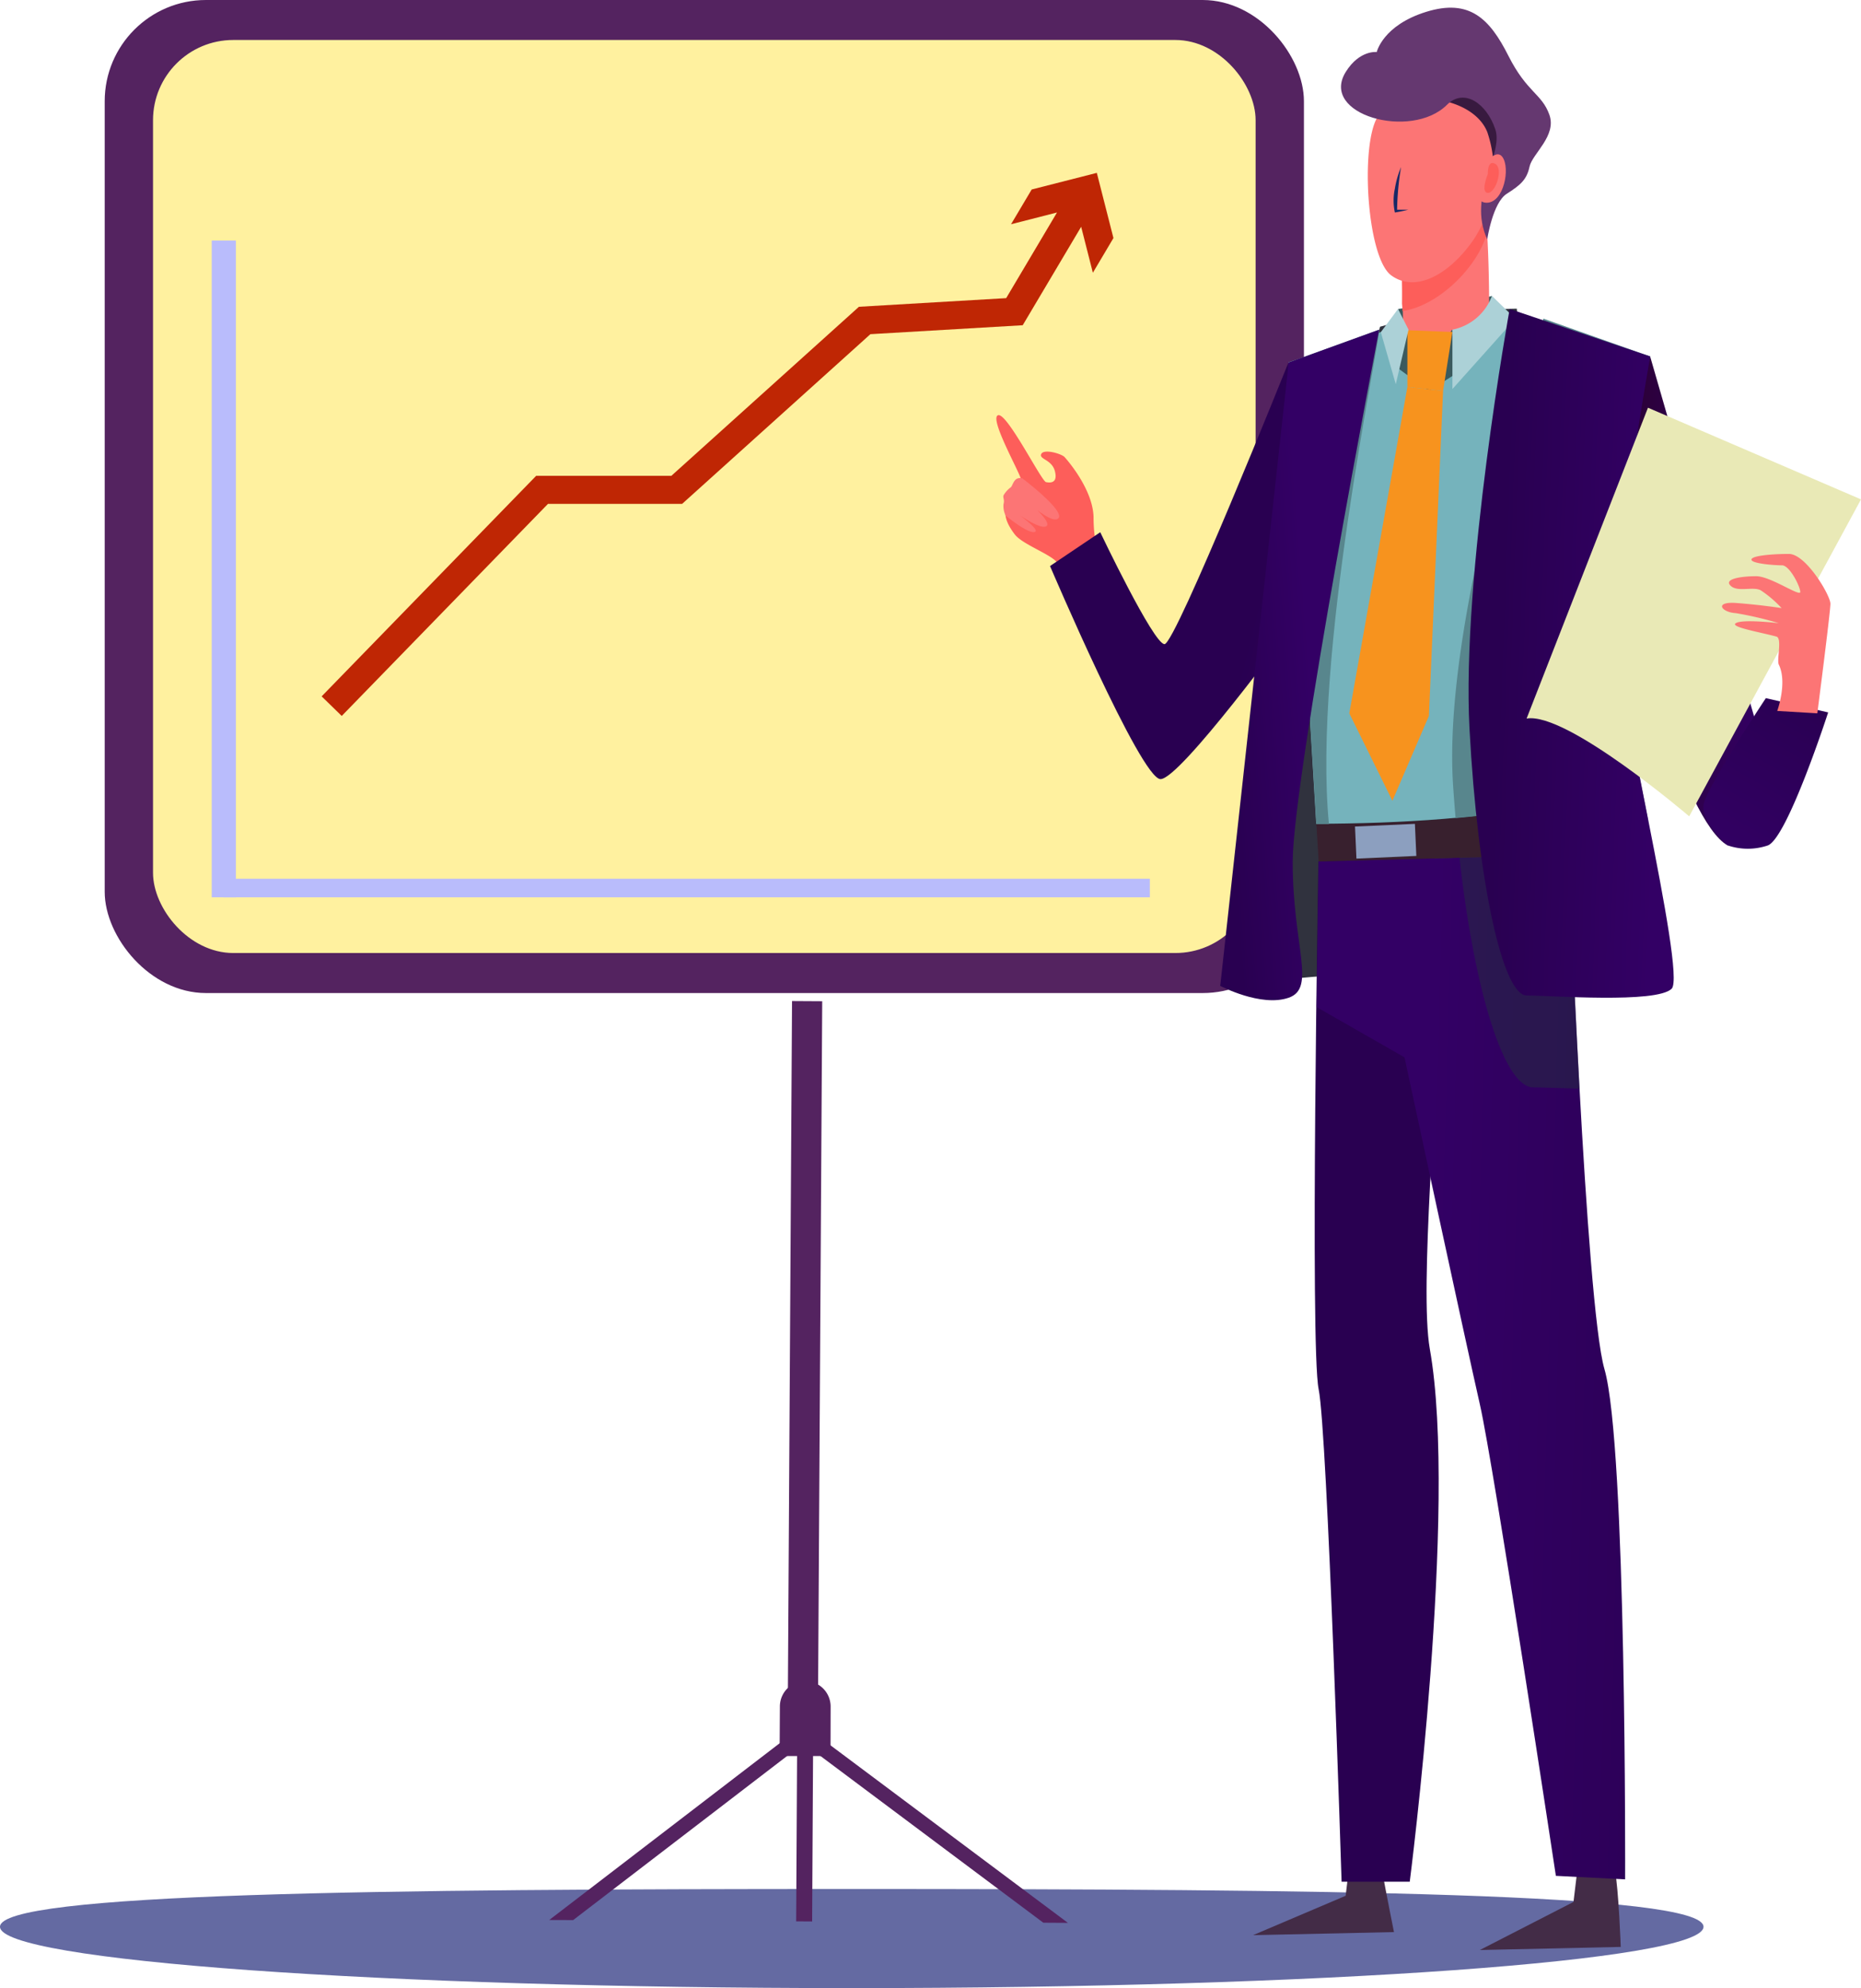
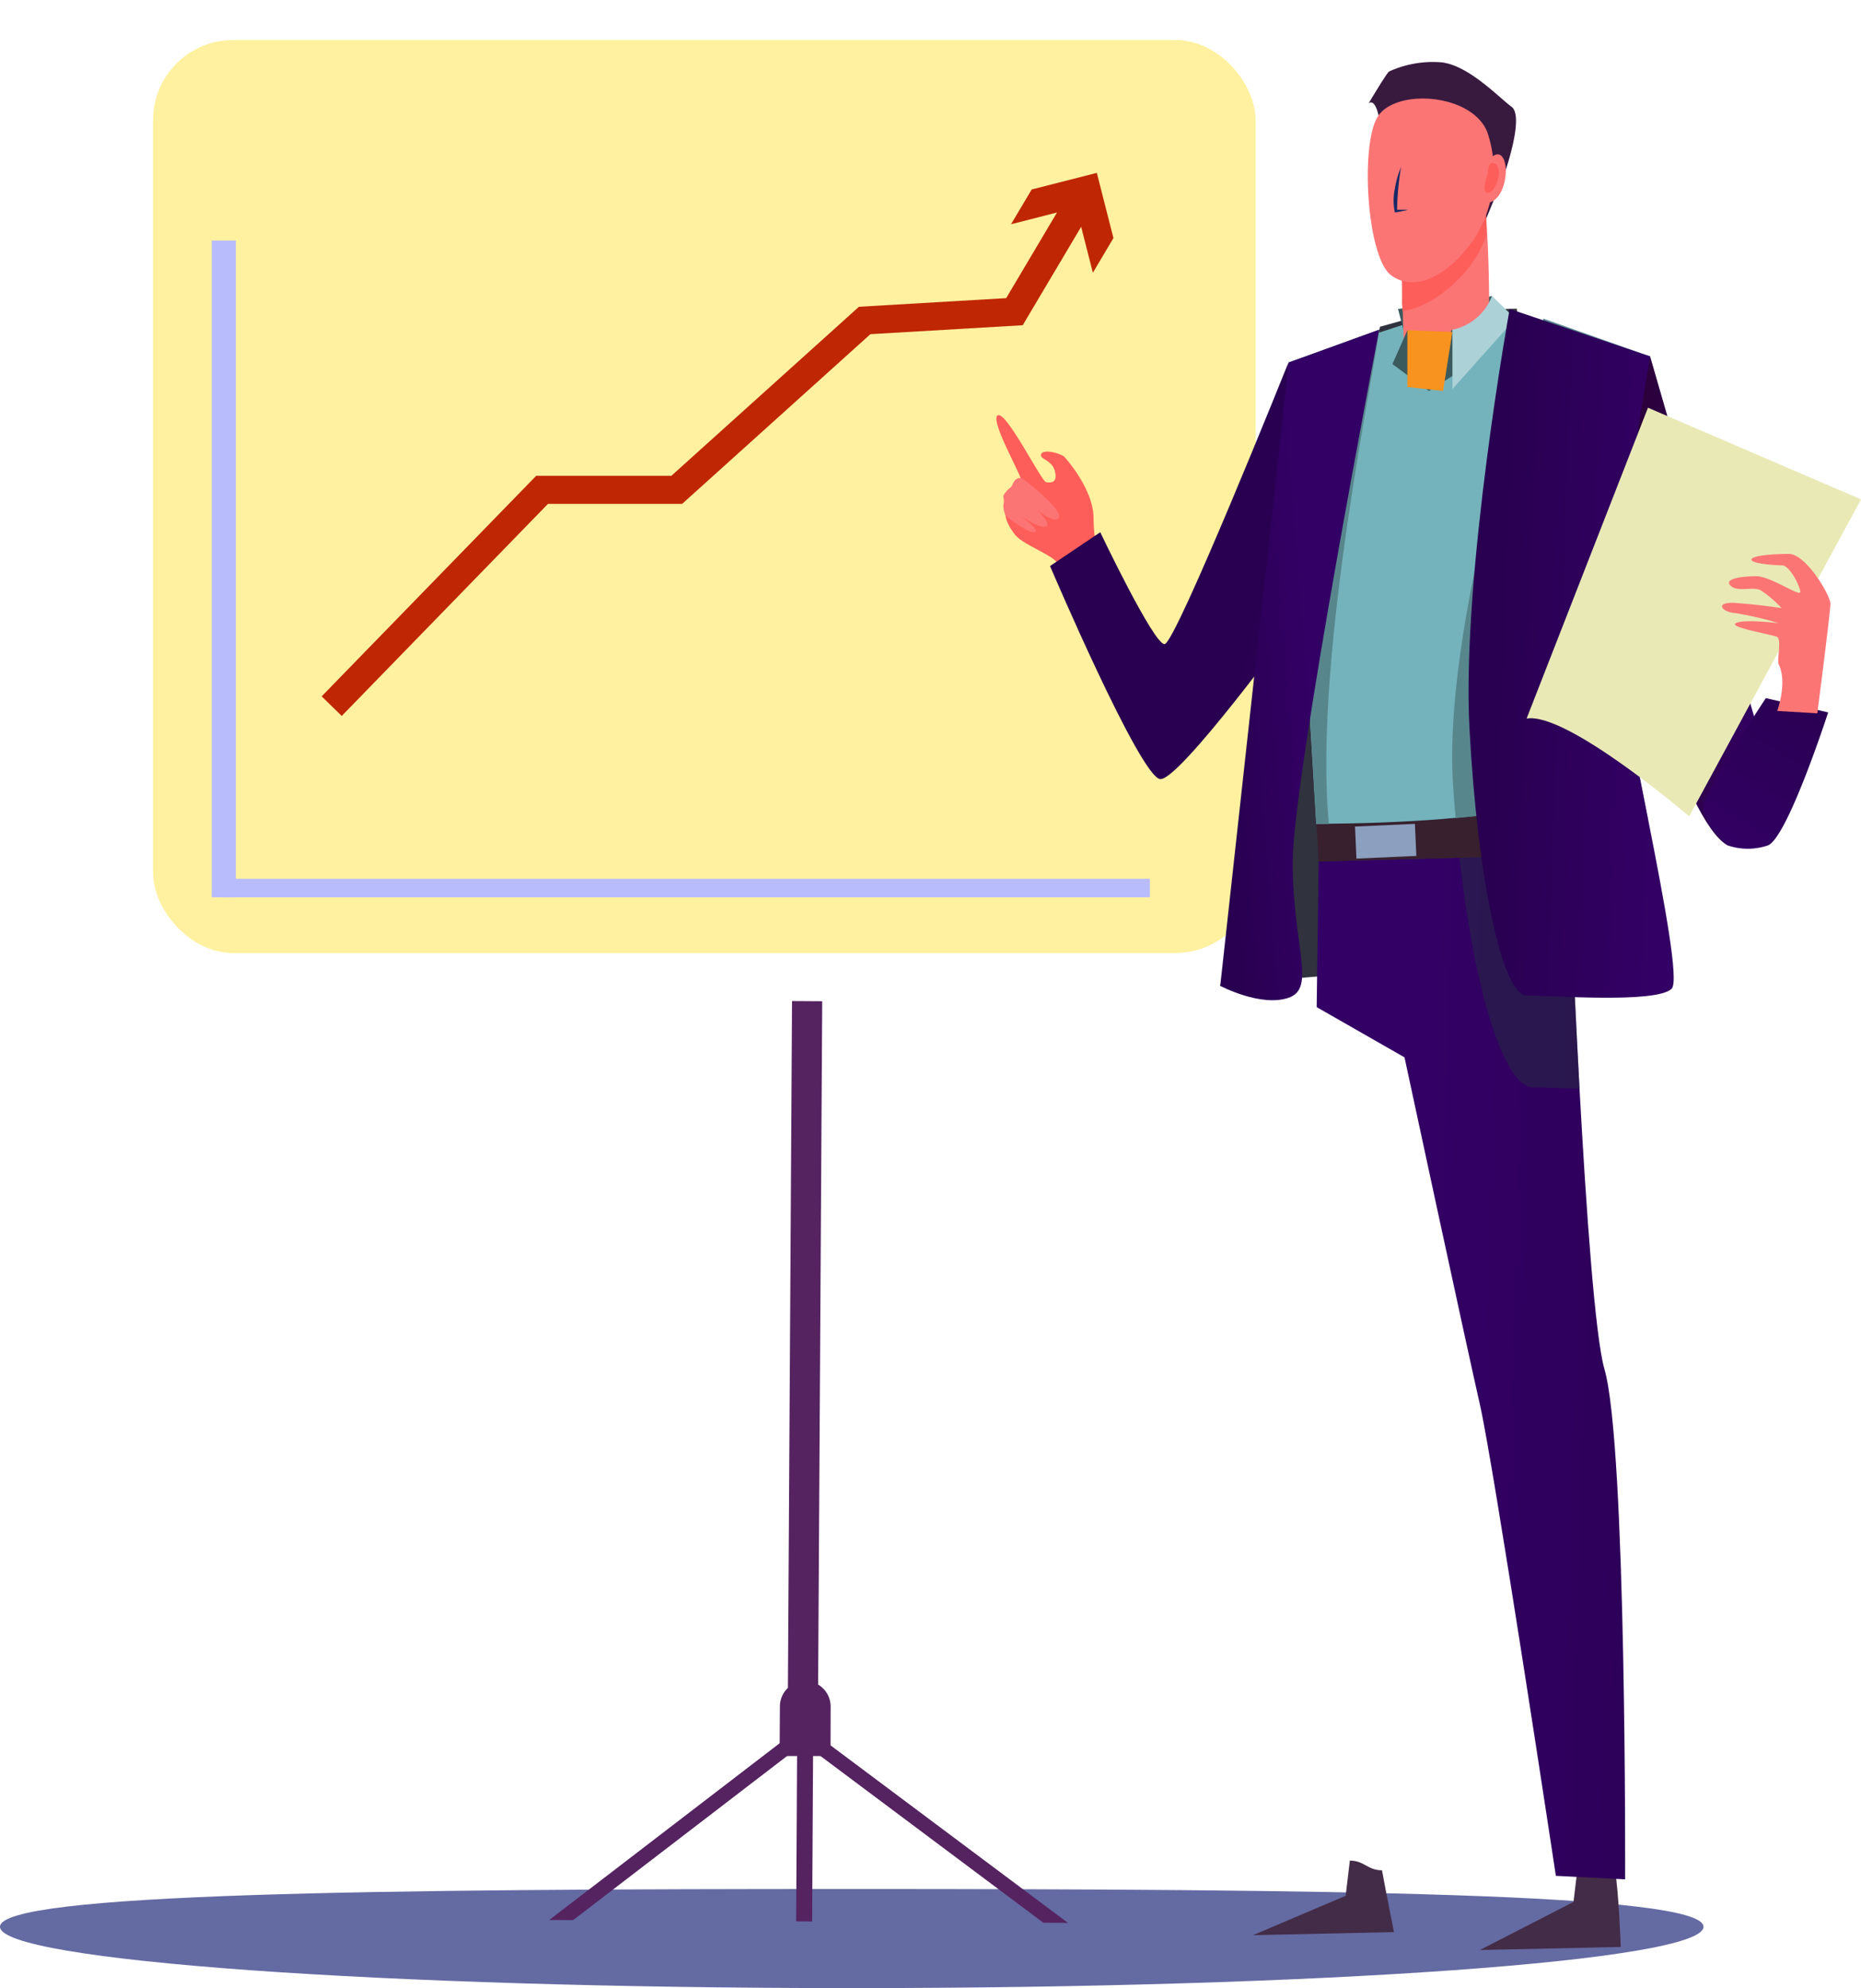
<svg xmlns="http://www.w3.org/2000/svg" xmlns:xlink="http://www.w3.org/1999/xlink" width="359.778" height="384.263" viewBox="0 0 359.778 384.263">
  <defs>
    <linearGradient id="linear-gradient" x1="0.862" y1="0.56" x2="1.535" y2="0.853" gradientUnits="objectBoundingBox">
      <stop offset="0" stop-color="#290051" />
      <stop offset="1" stop-color="#330065" />
    </linearGradient>
    <linearGradient id="linear-gradient-2" x1="1.265" y1="0.499" x2="3.387" y2="0.493" xlink:href="#linear-gradient" />
    <linearGradient id="linear-gradient-3" x1="1.506" y1="0.562" x2="0.339" y2="0.457" xlink:href="#linear-gradient" />
    <linearGradient id="linear-gradient-4" x1="0.032" y1="0.662" x2="0.561" y2="0.484" xlink:href="#linear-gradient" />
    <linearGradient id="linear-gradient-5" y1="0.5" x2="1" y2="0.5" gradientUnits="objectBoundingBox">
      <stop offset="0" stop-color="#29002c" />
      <stop offset="1" stop-color="#330065" />
    </linearGradient>
    <linearGradient id="linear-gradient-6" x1="0.785" y1="-0.169" x2="0.144" y2="1.159" xlink:href="#linear-gradient" />
    <linearGradient id="linear-gradient-7" x1="0.181" y1="0.483" x2="0.945" y2="0.579" xlink:href="#linear-gradient" />
  </defs>
  <g id="Group_84" data-name="Group 84" transform="translate(-760.604 -3595.574)">
    <line id="Line_20" data-name="Line 20" transform="translate(1040.423 3716.737)" fill="none" stroke="#707070" stroke-linecap="round" stroke-miterlimit="20" stroke-width="10" />
    <path id="Path_554" data-name="Path 554" d="M1104.112,2068.571c0,6.553-73.726,11.854-164.666,11.854s-164.666-5.3-164.666-11.854,73.785-7.3,164.705-7.3S1104.112,2062.027,1104.112,2068.571Z" transform="translate(-14.176 1899.413)" fill="#646aa2" />
-     <rect id="Rectangle_16" data-name="Rectangle 16" width="231.839" height="191.937" rx="19.57" transform="translate(780.847 3595.574)" fill="#542360" />
    <rect id="Rectangle_17" data-name="Rectangle 17" width="213.16" height="176.472" rx="15.51" transform="translate(790.186 3603.302)" fill="#fff19f" />
    <rect id="Rectangle_18" data-name="Rectangle 18" width="4.67" height="126.939" transform="translate(801.536 3642.068)" fill="#b9bcfc" />
    <rect id="Rectangle_19" data-name="Rectangle 19" width="179.025" height="3.582" transform="translate(803.875 3765.425)" fill="#b9bcfc" />
    <path id="Path_555" data-name="Path 555" d="M1266.924,1658.92l-2.262-8.883-11.3,19.029-29.446,1.728-36.4,32.8h-25.932l-39.873,40.989-3.883-3.786,41.465-42.62h26.135l36.271-32.679,28.465-1.67,9.825-16.553-8.883,2.272,3.99-6.718,12.592-3.214,3.214,12.6Z" transform="translate(-295.042 1989.371)" fill="#bf2604" />
    <rect id="Rectangle_20" data-name="Rectangle 20" width="5.835" height="143.909" transform="matrix(1, 0.006, -0.006, 1, 913.724, 3789.059)" fill="#542360" />
    <path id="Path_556" data-name="Path 556" d="M1167.771,1986.386l43.3-33.2-.185,33.446,3.087.019.184-33.048,44.514,33.291,4.757.029-48.542-36.29-1.01,1-2.8-.01v.272l-1.32-1.272-46.611,35.747Z" transform="translate(-296.364 1980.306)" fill="#542360" />
    <path id="Path_557" data-name="Path 557" d="M939.864,2034.365H930.02l.058-9.641a4.912,4.912,0,0,1,4.951-4.854h0a4.922,4.922,0,0,1,4.854,4.942Z" transform="translate(-18.7 1900.619)" fill="#542360" />
    <path id="Path_558" data-name="Path 558" d="M1096.7,2072.343l-27.242.6,18.106-9.291.621-5.155c2.757,0,4.563-1.369,7.349-1.369C1096.323,2061.489,1096.7,2072.343,1096.7,2072.343Z" transform="translate(-22.765 1899.533)" fill="#432c47" />
    <path id="Path_559" data-name="Path 559" d="M1051.542,2069.435l-27.242.592,17.9-7.612.815-6.8c2.767,0,3.427,1.874,6.214,1.874C1050.018,2061.814,1051.542,2069.435,1051.542,2069.435Z" transform="translate(-21.449 1899.577)" fill="#432c47" />
    <path id="Path_560" data-name="Path 560" d="M1017.76,1877.55s74.241-8.641,87.27.544l-23.524-77.989-6.417-53.455-15.155.34-11.281,3.155Z" transform="translate(-21.258 1908.583)" fill="#30323e" />
    <path id="Path_561" data-name="Path 561" d="M995.257,1801.17a29.552,29.552,0,0,1-3.281-13.65c-.175-5.65-5.582-11.543-5.582-11.543-.563-.66-4-1.67-4.524-.631s2.039,1.039,2.631,3.33-.825,2.3-1.718,2.116-7.534-13.466-9.262-12.932,3.786,10.33,4.379,12.223-1.728,2.262-2.272,3.359.117,1.291-.466,2.466,0,2.913,1.573,4.98,7.563,4.01,8.417,5.767c.233.485,1.7,4.2,3.883,9.262,2.126-1.408,4.32-2.748,6.553-4.039C995.5,1801.636,995.335,1801.383,995.257,1801.17Z" transform="translate(-19.959 1907.965)" fill="#fd5e5a" />
    <path id="Path_562" data-name="Path 562" d="M978.259,1780.438s8.534,6.447,6.9,7.767-8.495-5.582-8.495-5.582,7.6,5.99,6.262,7.029-7.912-4.019-7.912-4.019,6.922,4.611,5.679,5.136-5.679-3.146-5.679-3.146a4.224,4.224,0,0,1-.408-2.214c.243-.825-.146-1.175,0-1.689a5.27,5.27,0,0,1,1.417-1.573C976.444,1781.807,976.59,1780.011,978.259,1780.438Z" transform="translate(-19.999 1907.6)" fill="#fc7575" />
    <path id="Path_563" data-name="Path 563" d="M993.579,1790.176l-9.708,6.534s17.553,41.184,21.359,41.184,25.135-29.125,25.135-29.125l-.408-51.378s-21.825,54.416-23.951,54.416S993.579,1790.176,993.579,1790.176Z" transform="translate(-20.27 1908.27)" fill="url(#linear-gradient)" />
-     <path id="Path_564" data-name="Path 564" d="M1041.774,2053.688h13.174s9.34-72.241,3.883-102.959c-2.078-11.854,1.65-50.484,1.68-67.892.058-27.65-2.583-33.378-2.583-33.378l-20.64,7.039s-1.641,93.891.049,102S1041.774,2053.688,1041.774,2053.688Z" transform="translate(-21.806 1905.586)" fill="url(#linear-gradient-2)" />
    <path id="Path_565" data-name="Path 565" d="M1085.668,1855.37s3.3,86.891,6.932,99.406c4.291,14.805,4,98.629,4,98.629l-13.388-.679s-12-79.338-14.7-91.153-14.563-67.047-14.563-67.047l-16.98-9.708.388-28.155Z" transform="translate(-21.818 1905.414)" fill="url(#linear-gradient-3)" />
    <path id="Path_566" data-name="Path 566" d="M1079.652,1900.33c1.845,0,4.612.117,8.961.252-1.223-22.97-2.116-45.213-2.116-45.213l-21.1.563C1068.342,1882.127,1074.1,1900.33,1079.652,1900.33Z" transform="translate(-22.647 1905.414)" fill="#262943" opacity="0.57" />
    <path id="Path_567" data-name="Path 567" d="M1037.347,1856.358l48.319-1.3s.175-4.34.68-10.437c-16.417,3.524-33.281,4.437-49.436,4.5Z" transform="translate(-21.816 1905.727)" fill="#38202e" />
    <rect id="Rectangle_21" data-name="Rectangle 21" width="11.592" height="6.204" transform="translate(1022.56 3755.329) rotate(-2.56)" fill="#8c9fbf" />
    <path id="Path_568" data-name="Path 568" d="M1101.271,1755.941l-25.786-7.3-20.388.66-23.728,7.767,5.349,89.2c16.155-.058,33.009-.971,49.436-4.5.689-8.553,2.019-20.592,4.388-29.058C1094.621,1798.251,1101.271,1755.941,1101.271,1755.941Z" transform="translate(-21.655 1908.525)" fill="#75b3bc" />
    <path id="Path_569" data-name="Path 569" d="M1031.4,1757.18l5.349,89.2h2.427c-3.184-32.562,9.708-91.959,9.708-95.542Z" transform="translate(-21.656 1908.461)" fill="#58868d" />
    <path id="Path_570" data-name="Path 570" d="M1081.6,1748.64c-2.524,7.2-19.553,59.028-17.475,90.182.146,2.155.3,4.272.485,6.349a189.621,189.621,0,0,0,22.533-3.349c.689-8.553,2.019-20.592,4.388-29.058,4.048-14.563,10.679-56.824,10.679-56.824Z" transform="translate(-22.604 1908.525)" fill="#58868d" />
    <path id="Path_571" data-name="Path 571" d="M1102.294,1848.015c-.971-5.058-2.029-10.213-2.971-15.087-3.194-2.913-7.058-5.718-9.864-5.718a61.243,61.243,0,0,0-10.679.971Z" transform="translate(-23.037 1906.235)" fill="#262943" opacity="0.57" />
    <path id="Path_572" data-name="Path 572" d="M1048.5,1750.83s-16.728,86.668-16.728,102.91,4.6,24.339-.767,26.213-13.242-2.291-13.242-2.291L1031,1757.17Z" transform="translate(-21.258 1908.461)" fill="url(#linear-gradient-4)" />
    <path id="Path_573" data-name="Path 573" d="M1055.539,1755.809l-2.369-9.175s18.106-2.175,18.106-2.524l3.476,4.563Z" transform="translate(-22.29 1908.657)" fill="#3b5a5e" />
    <path id="Path_574" data-name="Path 574" d="M1103.16,1756.16s-9.146,34.524-6.524,42.242,12.971,47.572,21.524,52.28l6.971-18.446Z" transform="translate(-23.543 1908.306)" fill="url(#linear-gradient-5)" />
    <path id="Path_575" data-name="Path 575" d="M1067.008,1734.617c.485-.311,6.5-15.281,6.5-15.281s4.019-11.242,1.427-13.145-8.738-8.5-14.165-8.621a20.385,20.385,0,0,0-9.5,1.806c-.485.31-3.99,6.213-3.99,6.213s1.631-1.942,2.476,5.4S1067.008,1734.617,1067.008,1734.617Z" transform="translate(-22.118 1910.014)" fill="#381a3f" />
    <path id="Path_576" data-name="Path 576" d="M1053.57,1734.653c.641,1.942.359,15.534.874,19s15.951,5.922,16.291-3.689a248.478,248.478,0,0,0-.913-26.864Z" transform="translate(-22.302 1909.269)" fill="#fc7575" />
    <path id="Path_577" data-name="Path 577" d="M1053.57,1734.652h0l5.388-3.883,10.864-7.718h0v.281c0,.447.1,1.349.184,2.583h0a3.8,3.8,0,0,0,.058.8h0c.058.9.126,1.942.194,3.068v1.01h0v.447h0a.886.886,0,0,1,0,.165v.359c-2.019,6.612-9.641,13.8-16.242,14.65a9.448,9.448,0,0,0-.068-1.379C1053.987,1740.642,1053.929,1735.768,1053.57,1734.652Z" transform="translate(-22.302 1909.271)" fill="#fd5e5a" />
    <path id="Path_578" data-name="Path 578" d="M1070.246,1711.286a23.964,23.964,0,0,1-2.641,20.8c-4.728,6.825-11.262,10.349-15.941,6.9s-6.01-25.048-2.631-30.611S1067.217,1703.771,1070.246,1711.286Z" transform="translate(-22.115 1909.802)" fill="#fc7575" />
-     <path id="Path_579" data-name="Path 579" d="M1070.081,1731.506s1.048-7.068,3.767-8.8,3.883-2.767,4.417-5.262,5.3-5.942,3.825-10.039-4.32-4.252-7.922-11.388-7.485-11.087-15.883-8.485-9.563,7.767-9.563,7.767-3.311-.418-5.961,3.8c-5.233,8.3,12.621,13.291,19.533,6.408,3.33-3.34,7.689-.233,9.349,4.728S1066.169,1722.914,1070.081,1731.506Z" transform="translate(-21.959 1910.33)" fill="#653870" />
    <path id="Path_580" data-name="Path 580" d="M1069.316,1719.367s2.961-5.058,4.5-2.912.272,8.738-2.99,8.825S1069.316,1719.367,1069.316,1719.367Z" transform="translate(-22.747 1909.479)" fill="#fc7575" />
    <path id="Path_581" data-name="Path 581" d="M1071.03,1719.786s-.107-2.913,1.476-1.942,0,5.67-1.476,5.582S1071.03,1719.786,1071.03,1719.786Z" transform="translate(-22.792 1909.428)" fill="#fd5e5a" />
    <path id="Path_582" data-name="Path 582" d="M1053.727,1718.45a18.332,18.332,0,0,0-1.194,4.175,10.905,10.905,0,0,0,0,4.621c.359-.068,1.32-.214,2.592-.544h-2.437l.272.2A55.231,55.231,0,0,1,1053.727,1718.45Z" transform="translate(-22.264 1909.405)" fill="#172866" />
    <path id="Path_583" data-name="Path 583" d="M1126.048,1824.19s-11.223,16.941-11.99,20.388,4.621,8.077,4.621,8.077a12.077,12.077,0,0,0,7.767,0c3.8-1.5,11.65-25.708,11.65-25.708Z" transform="translate(-24.063 1906.323)" fill="url(#linear-gradient-6)" />
    <path id="Path_584" data-name="Path 584" d="M1333.943,1670.937l3.825,6.951,4.835-7.058,2.874,7.155-7.369,4.689-7.058-5.184Z" transform="translate(-301.258 1988.461)" fill="#3b5a5e" />
    <path id="Path_585" data-name="Path 585" d="M1064,1750.634v11.475l12.155-13.592-4.514-4.408a10.3,10.3,0,0,1-7.641,6.524Z" transform="translate(-22.606 1908.657)" fill="#acd1d7" />
    <path id="Path_586" data-name="Path 586" d="M1334.03,1670.94l8.7.34-1.8,11.4-6.9-.767Z" transform="translate(-301.344 1988.458)" fill="#f7931e" />
-     <path id="Path_587" data-name="Path 587" d="M1333.693,1682.24l6.9.767-2.738,62.814-7.058,16.4-8.33-16.9Z" transform="translate(-301.007 1988.129)" fill="#f7931e" />
-     <path id="Path_588" data-name="Path 588" d="M1331.633,1681.253l2.466-10.543-2.029-4-3.33,4.485Z" transform="translate(-301.19 1988.581)" fill="#acd1d7" />
    <path id="Path_589" data-name="Path 589" d="M1075.161,1746.71s-9.359,51.659-7.767,81.192,6.417,51.5,11.048,51.5,25.135,1.592,28.038-1.311-11.213-60.057-11.155-71.193,7-51.018,7-51.018Z" transform="translate(-22.699 1908.581)" fill="url(#linear-gradient-7)" />
    <path id="Path_590" data-name="Path 590" d="M1102.235,1766.37l41.184,17.718-33.213,61.261s-23.669-20.252-31.436-18.9Z" transform="translate(-23.036 1908.008)" fill="#e9e9b6" />
    <path id="Path_591" data-name="Path 591" d="M1136.107,1826.285s2.534-19.582,2.534-21.184-4.728-9.621-8.019-9.621-7.252.34-7.252,1.1,4.388,1.1,5.9,1.1,3.544,4.136,3.544,5.146-5.738-3.039-8.514-3.039-6.311.485-4.98,1.815,4.3.126,5.825.893a21.836,21.836,0,0,1,4.058,3.456s-3.748-.6-8.524-.971c-4.631-.408-3.194,1.777-.34,1.942a67.527,67.527,0,0,1,8.33,1.942s-7.446-.893-8.417.078c-.728.728,5.029,1.709,7.961,2.515,1.136.311,0,4.553.456,5.427,1.689,3.485-.311,8.942-.311,8.942Z" transform="translate(-24.171 1907.16)" fill="#fc7575" />
  </g>
</svg>